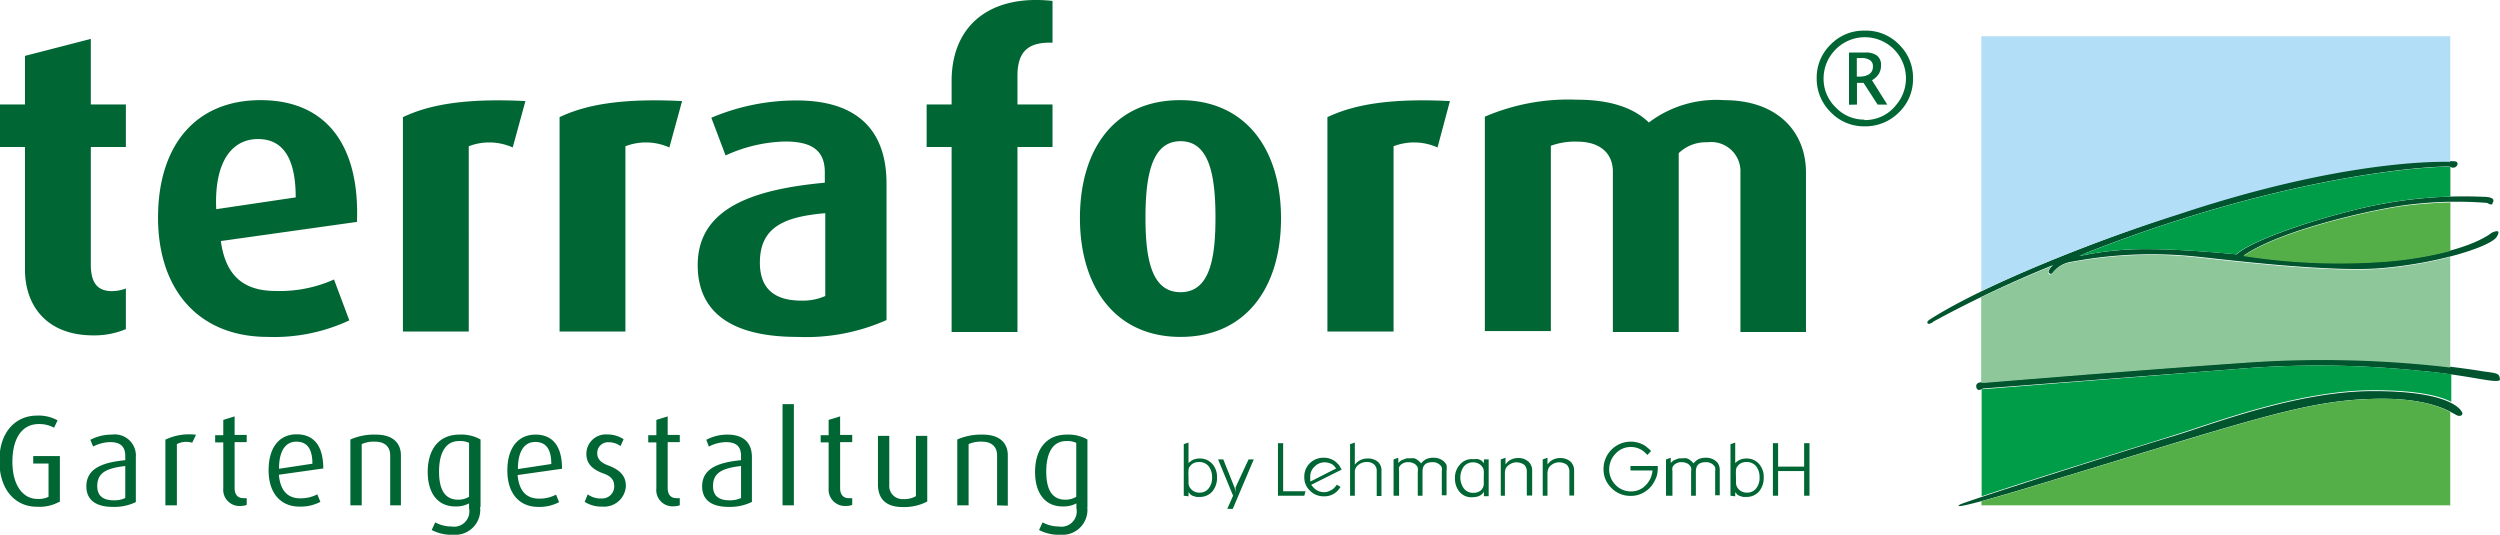
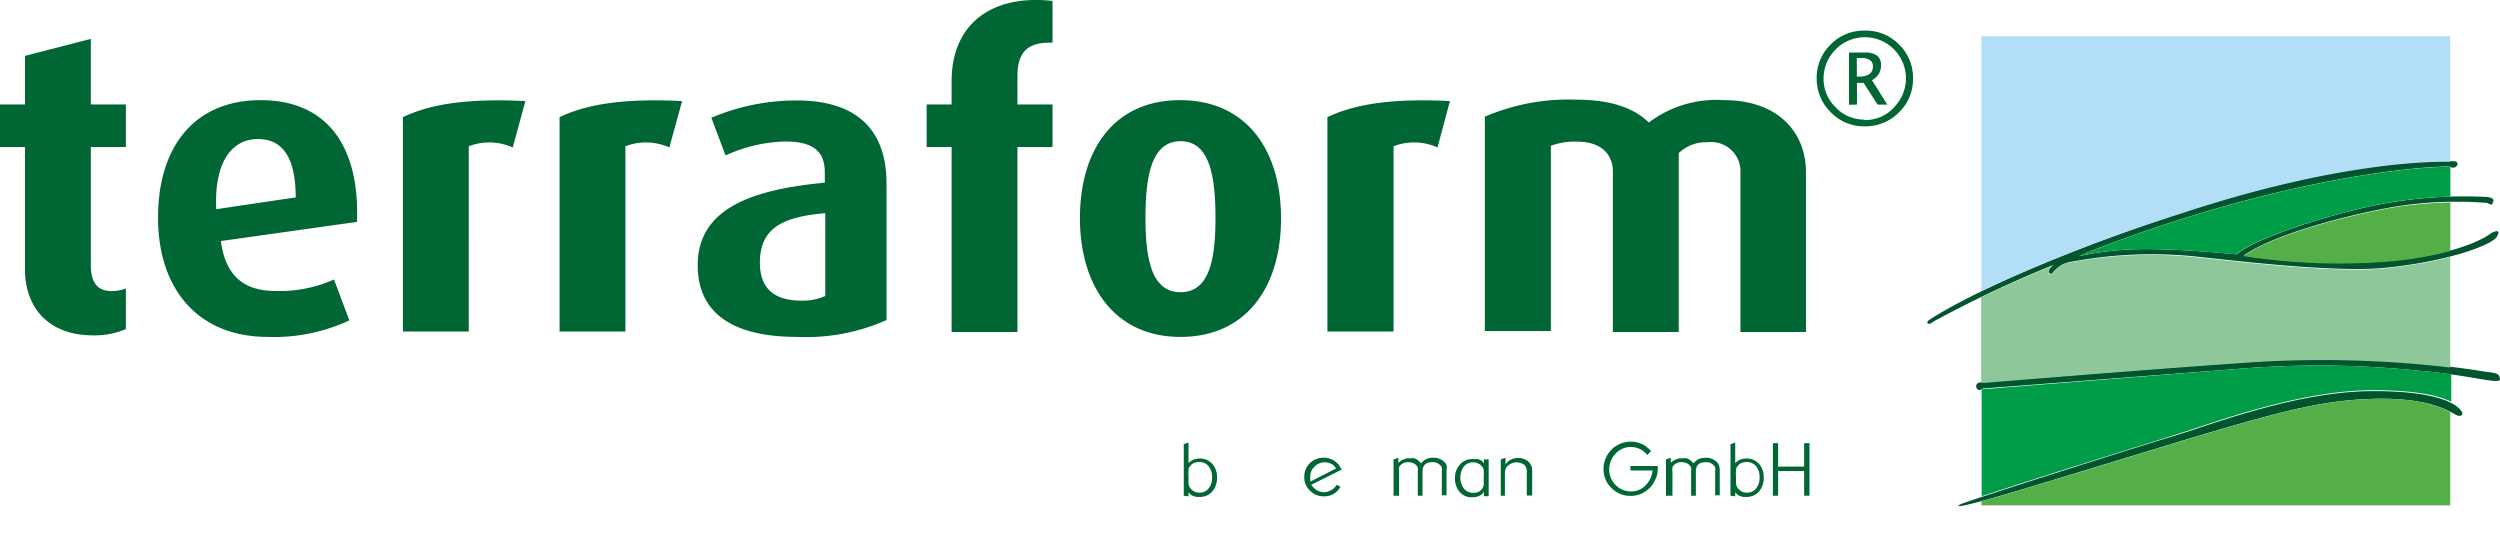
<svg xmlns="http://www.w3.org/2000/svg" viewBox="0 0 163.25 34.92">
  <path d="M126.2,21.05c-.23.12-.25.12-.32.06s0-.17.19-.28,4.35-2.94,16.19-6.88c11.54-3.85,18-3.42,18-3.42s.29,0,.2.25a.3.3,0,0,1-.45.11c-.19-.1-9.93.18-23.8,5.63l-.42.2a20.39,20.39,0,0,1,4.51-.45c2.4,0,5.75.34,5.75.34.79-.74,3.91-1.94,7.43-2.83a29.22,29.22,0,0,1,8.64-.93c1,0,.64.4.64.4s.06.23-.35,0a25.45,25.45,0,0,0-5.6.18c-2.53.38-7.73,1.63-10.06,3.1l-.24.15a40.56,40.56,0,0,0,9.1.39c5.46-.43,7.08-1.86,7.08-1.86s.73-.38.35.25-3.76,1.73-7.56,2.05c-3.5.3-11.09-.67-12.1-.76a28.23,28.23,0,0,0-8.09.34,1.86,1.86,0,0,0-1.25.73c-.15.17-.28-.05-.28-.05a.81.81,0,0,1,.33-.47,76.13,76.13,0,0,0-7.86,3.71m37,3.7c0-.42-.46-.34-1.38-.51a67,67,0,0,0-14.51-.6c-6.63.44-17.73,1.36-17.73,1.36s-.62-.08-.56.3.43.11.43.11L146,24.1a63.43,63.43,0,0,1,11.86.1c3.63.31,5.37.95,5.4.55m-8.67,1.31c4.33-.2,5.6,1,5.9,1.08s.31-.15.31-.15-.3-1.46-5.85-1.45c-5,0-10.71,2.25-13,2.93s-12.75,4-13.91,4.45c-.45.23-.17.3,4.49-1.11,14-4.23,17.67-5.56,22-5.75" fill="#00542e" />
  <path d="M129.62,25s11.1-.92,17.73-1.36A71.69,71.69,0,0,1,160,24V16.78a27.16,27.16,0,0,1-4.56.77c-3.5.3-11.09-.67-12.11-.76a28.18,28.18,0,0,0-8.08.34,1.86,1.86,0,0,0-1.25.73c-.15.17-.28-.05-.28-.05a.81.81,0,0,1,.33-.47c-1.88.78-3.39,1.45-4.68,2.07V25a1.61,1.61,0,0,1,.24,0" fill="#8ec89a" />
  <path d="M160,10.52V2.37H129.38V19A107.07,107.07,0,0,1,142.26,14c10.3-3.43,16.53-3.46,17.75-3.43" fill="#b2def7" />
  <path d="M146.72,16.57l-.24.15a40.56,40.56,0,0,0,9.1.39,23.9,23.9,0,0,0,4.43-.72V13.22a29.39,29.39,0,0,0-3.23.25c-2.53.38-7.73,1.63-10.06,3.1" fill="#54af49" />
  <path d="M154.57,26.06c-4.35.19-8,1.52-22,5.75-1.44.44-2.46.73-3.18.92V33H160V26.9c-.69-.36-2.22-1-5.44-.84" fill="#54af49" />
  <path d="M136.18,16.52l-.42.2a20.39,20.39,0,0,1,4.51-.45c2.4,0,5.75.34,5.75.34.79-.74,3.91-1.94,7.44-2.83a28.45,28.45,0,0,1,6.55-.94V10.91h0c-.19-.11-9.93.17-23.8,5.62" fill="#009d49" />
  <path d="M146,24.1l-16.49,1.31-.11,0v7c3.18-1.07,10.72-3.41,12.59-4,2.25-.68,8-2.93,13-2.93,2.87,0,4.34.38,5.08.76V24.44c-.63-.09-1.35-.17-2.17-.24A63.43,63.43,0,0,0,146,24.1" fill="#009d49" />
  <path d="M8.22,21.49V18.84a2.66,2.66,0,0,1-.91.17c-1,0-1.38-.61-1.38-1.74V9.6H8.22V6.82H5.93V2.54L1.63,3.65V6.82H0V9.6H1.63v8c0,2.29,1.35,4.3,4.47,4.3a5.26,5.26,0,0,0,2.12-.41m15.09-7c.19-5-2-7.95-6.29-7.95s-6.7,3-6.7,7.67S12.93,22,17.49,22a11.58,11.58,0,0,0,5.32-1.08l-1-2.67A8.64,8.64,0,0,1,18,19c-2.18,0-3.28-1.08-3.58-3.26Zm-4-1.6-5.19.77c-.14-3.06,1-4.58,2.73-4.58,1.57,0,2.46,1.16,2.46,3.81m15-6.29c-4-.2-6.32.25-8,1.05v14h4.3V9.55a3.73,3.73,0,0,1,2.87.08Zm10.23,0c-4-.2-6.32.25-8,1.05v14h4.3V9.55a3.73,3.73,0,0,1,2.87.08ZM57.89,20.86V12c0-4-2.48-5.44-5.85-5.44a14.18,14.18,0,0,0-5.59,1.13l.93,2.46a9.88,9.88,0,0,1,3.86-.91c1.58,0,2.62.44,2.62,2v.69c-4.46.42-8.3,1.55-8.3,5.38,0,3.09,2.21,4.69,6.51,4.69a12.94,12.94,0,0,0,5.82-1.1m-4-1.57a3.62,3.62,0,0,1-1.57.3c-1.71,0-2.7-.75-2.7-2.48,0-2.38,1.68-3,4.27-3.23ZM68.73,9.6V6.82H66.44V4.94c0-1.71.85-2.2,2.29-2.15V.06c-4-.44-6.59,1.52-6.59,5.24V6.82H60.51V9.6h1.63V21.68h4.3V9.6Zm14.92,4.64c0-4.44-2.26-7.7-6.59-7.7s-6.54,3.26-6.54,7.7S72.78,22,77.09,22s6.56-3.28,6.56-7.72m-4.28-.06c0,2.68-.38,4.86-2.28,4.86s-2.29-2.18-2.29-4.86.38-5,2.29-5,2.28,2.31,2.28,5M94.68,6.6c-4-.2-6.31.25-8,1.05v14H91V9.55a3.73,3.73,0,0,1,2.87.08Zm23.25,15.08V11.26c0-2.62-1.82-4.72-5.35-4.72A7.3,7.3,0,0,0,107.67,8c-.85-.83-2.26-1.49-4.71-1.49a13.8,13.8,0,0,0-6,1.11v14h4.31V9.52A4.52,4.52,0,0,1,103,9.25c1.49,0,2.32.77,2.32,1.95V21.68h4.3V10a2.56,2.56,0,0,1,1.88-.71,1.91,1.91,0,0,1,2.15,2V21.68Z" fill="#063" />
-   <path d="M3.91,32.78v-3H2.17v.49h1v2.17a1.44,1.44,0,0,1-.73.14c-.91,0-1.63-.85-1.63-2.42s.65-2.47,1.72-2.47a2,2,0,0,1,1,.24l.23-.48a2.54,2.54,0,0,0-1.36-.31c-1.32,0-2.44,1-2.44,2.95s1.09,3,2.44,3a2.71,2.71,0,0,0,1.47-.32m5,0V29.86A1.38,1.38,0,0,0,7.3,28.38a3,3,0,0,0-1.4.34l.18.44a2.49,2.49,0,0,1,1.1-.29c.58,0,1,.2,1,.9v.28c-1.41.14-2.54.5-2.54,1.71,0,.83.55,1.34,1.73,1.34a3.2,3.2,0,0,0,1.51-.32m-.7-.26a1.64,1.64,0,0,1-.75.15c-.67,0-1.08-.27-1.08-.93,0-.92.68-1.17,1.83-1.31Zm4.62-4.13a3.57,3.57,0,0,0-2,.32V33h.75V29a1.34,1.34,0,0,1,1-.09ZM16.11,33v-.47a1.46,1.46,0,0,1-.22,0c-.41,0-.57-.29-.57-.66v-3h.79v-.47h-.79V27.19l-.74.23v1h-.53v.47h.53v3a1.06,1.06,0,0,0,1.13,1.15,1.15,1.15,0,0,0,.4-.07m5-2.38c0-1.52-.65-2.23-1.74-2.23s-1.83.8-1.83,2.35.84,2.37,2,2.37a2.75,2.75,0,0,0,1.38-.31l-.2-.49a2.33,2.33,0,0,1-1.12.26c-.82,0-1.3-.51-1.39-1.54Zm-.71-.31-2.18.33c0-1.24.47-1.77,1.13-1.77s1.05.41,1.05,1.44M26.18,33V29.73c0-.65-.37-1.35-1.64-1.35a3.84,3.84,0,0,0-1.66.32V33h.74V29a1.93,1.93,0,0,1,.86-.16c.78,0,1,.47,1,.89V33Zm5.2.09V28.7A2.53,2.53,0,0,0,30,28.38c-1.37,0-2.07,1-2.07,2.44s.7,2.25,1.79,2.25a1.8,1.8,0,0,0,.91-.2v.32a1,1,0,0,1-1.15,1.19,2.21,2.21,0,0,1-1.06-.27l-.23.5a2.81,2.81,0,0,0,1.41.31,1.63,1.63,0,0,0,1.75-1.81m-.72-.67a1.35,1.35,0,0,1-.71.19c-.87,0-1.25-.66-1.25-1.83s.39-2,1.31-2a1.35,1.35,0,0,1,.65.12Zm6.07-1.83c0-1.52-.64-2.23-1.73-2.23s-1.84.8-1.84,2.35.84,2.37,2,2.37a2.75,2.75,0,0,0,1.38-.31l-.2-.49a2.3,2.3,0,0,1-1.12.26c-.82,0-1.3-.51-1.39-1.54ZM36,30.3l-2.18.33c0-1.24.47-1.77,1.13-1.77S36,29.27,36,30.3m4.87,1.45c0-.53-.22-1-1.11-1.34-.44-.16-.76-.38-.76-.81a.7.7,0,0,1,.76-.72,1.27,1.27,0,0,1,.76.25l.2-.45a1.92,1.92,0,0,0-1.07-.31,1.27,1.27,0,0,0-1.36,1.25c0,.47.18.95,1.07,1.28.5.18.75.39.75.87a.79.79,0,0,1-.84.78,1.4,1.4,0,0,1-.89-.27l-.2.49a2,2,0,0,0,1.16.31,1.42,1.42,0,0,0,1.53-1.33M44.39,33v-.47a1.46,1.46,0,0,1-.22,0c-.41,0-.57-.29-.57-.66v-3h.79v-.47H43.6V27.19l-.74.23v1h-.53v.47h.53v3A1.06,1.06,0,0,0,44,33.06a1.15,1.15,0,0,0,.4-.07m4.7-.21V29.86c0-1.12-.74-1.48-1.59-1.48a2.92,2.92,0,0,0-1.39.34l.17.44a2.52,2.52,0,0,1,1.1-.29c.59,0,1,.2,1,.9v.28c-1.41.14-2.54.5-2.54,1.71,0,.83.54,1.34,1.73,1.34a3.26,3.26,0,0,0,1.51-.32m-.7-.26a1.7,1.7,0,0,1-.75.15c-.68,0-1.08-.27-1.08-.93,0-.92.68-1.17,1.83-1.31Zm3.45-6.13H51.1V33h.74ZM55.65,33v-.47a1.66,1.66,0,0,1-.22,0c-.41,0-.57-.29-.57-.66v-3h.79v-.47h-.79V27.19l-.75.23v1h-.52v.47h.52v3a1.07,1.07,0,0,0,1.14,1.15,1.15,1.15,0,0,0,.4-.07m4.9-.24V28.46h-.74V32.4a1.51,1.51,0,0,1-.82.19.86.86,0,0,1-.92-.94V28.46h-.74v3.16c0,.91.47,1.49,1.62,1.49a3.28,3.28,0,0,0,1.6-.36m5.26.27V29.73c0-.65-.37-1.35-1.64-1.35a3.84,3.84,0,0,0-1.66.32V33h.74V29a1.93,1.93,0,0,1,.86-.16c.78,0,1,.47,1,.89V33Zm5.2.09V28.7a2.53,2.53,0,0,0-1.35-.32c-1.37,0-2.07,1-2.07,2.44s.7,2.25,1.79,2.25a1.8,1.8,0,0,0,.91-.2v.32a1,1,0,0,1-1.15,1.19,2.21,2.21,0,0,1-1.06-.27l-.23.5a2.81,2.81,0,0,0,1.41.31A1.63,1.63,0,0,0,71,33.11m-.72-.67a1.35,1.35,0,0,1-.71.19c-.87,0-1.25-.66-1.25-1.83s.39-2,1.31-2a1.35,1.35,0,0,1,.65.12Z" fill="#063" />
  <path d="M121.25,5h.15a1.15,1.15,0,0,0,.68-.17.58.58,0,0,0,.22-.5.44.44,0,0,0-.19-.4.94.94,0,0,0-.56-.14h-.3Zm-.51,1.84V3.43h1.07a1.2,1.2,0,0,1,.77.21.76.76,0,0,1,.25.62,1.06,1.06,0,0,1-.14.56,1.31,1.31,0,0,1-.45.42l1,1.59h-.63l-.92-1.42h-.43V6.83Zm1,1a2.57,2.57,0,0,0,2.09-1,2.68,2.68,0,0,0,0-3.45,2.68,2.68,0,0,0-4.11,0,2.66,2.66,0,0,0-.64,1.72,2.58,2.58,0,0,0,.79,1.9,2.53,2.53,0,0,0,1.87.8m0,.44a3,3,0,0,1-2.19-.92,3.06,3.06,0,0,1-.92-2.22,3,3,0,0,1,.92-2.21A3,3,0,0,1,121.77,2,3,3,0,0,1,124,2.9a3,3,0,0,1,.92,2.21A3,3,0,0,1,124,7.34a3.09,3.09,0,0,1-2.25.91" fill="#063" />
  <path d="M77.67,30.48a.55.55,0,0,0-.06.22,4.17,4.17,0,0,0,0,.46v.35a.62.62,0,0,0,.21.47.71.71,0,0,0,.5.19.74.74,0,0,0,.6-.27,1.09,1.09,0,0,0,.23-.72,1.15,1.15,0,0,0-.23-.74.78.78,0,0,0-.62-.27.8.8,0,0,0-.37.08.59.59,0,0,0-.24.23m-.39,1.89V29l.31-.1v1.34a1.17,1.17,0,0,1,.33-.23,1.15,1.15,0,0,1,.4-.07,1.06,1.06,0,0,1,.82.35,1.25,1.25,0,0,1,.31.88,1.36,1.36,0,0,1-.31.93,1.08,1.08,0,0,1-.83.35l-.21,0-.22-.07a.53.53,0,0,1-.15-.08l-.14-.16v.27Z" fill="#063" />
-   <path d="M79.54,30h.34l.73,1.82a1.5,1.5,0,0,1,.07.35l0-.17,0-.17L81.53,30h.34L80.5,33.23h-.36l.38-.86Z" fill="#063" />
-   <polygon points="83.45 32.37 83.45 28.94 83.79 28.94 83.79 32.08 85.25 32.08 85.17 32.37 83.45 32.37" fill="#063" />
  <path d="M85.6,31.43l1.65-.84a1.58,1.58,0,0,0-.19-.22.62.62,0,0,0-.23-.12.88.88,0,0,0-.33-.06.9.9,0,0,0-.66.28.86.86,0,0,0-.28.65.92.92,0,0,0,0,.16l0,.15m2.06-.77-2,1,.12.14a.94.94,0,0,0,.73.34.8.8,0,0,0,.38-.1.75.75,0,0,0,.22-.13,1.64,1.64,0,0,0,.23-.26l.24.15-.07.09-.11.14a1.18,1.18,0,0,1-.9.38,1.24,1.24,0,0,1-.92-.37,1.19,1.19,0,0,1-.37-.9,1.21,1.21,0,0,1,.36-.89,1.26,1.26,0,0,1,.91-.36,1.2,1.2,0,0,1,.82.3l.18.18.15.26" fill="#063" />
-   <path d="M88.16,32.37V29l.31-.1v1.45a1,1,0,0,1,.83-.41,1,1,0,0,1,.67.21.73.73,0,0,1,.24.58v1.66H89.9V30.75a.54.54,0,0,0-.17-.42.67.67,0,0,0-.46-.16.84.84,0,0,0-.57.19.56.56,0,0,0-.23.45v1.56Z" fill="#063" />
  <path d="M91,32.37V30l.31-.11v.34l.15-.14a.68.68,0,0,1,.17-.08l.22-.08.21,0a1,1,0,0,1,.3,0,.66.66,0,0,1,.22.12,1.33,1.33,0,0,1,.22.21,1,1,0,0,1,.33-.28,1.14,1.14,0,0,1,.46-.09,1,1,0,0,1,.69.24.69.69,0,0,1,.18.24,1.08,1.08,0,0,1,0,.35v1.62h-.31V30.78a.77.77,0,0,0,0-.25.44.44,0,0,0-.12-.17.66.66,0,0,0-.49-.18c-.44,0-.65.2-.65.61v1.58h-.31V30.81a.91.91,0,0,0,0-.27.47.47,0,0,0-.12-.18.48.48,0,0,0-.22-.13.66.66,0,0,0-.28-.05.67.67,0,0,0-.47.16.46.46,0,0,0-.13.18.83.83,0,0,0,0,.26v1.59Z" fill="#063" />
  <path d="M96.2,30.19a.78.78,0,0,0-.61.27,1.24,1.24,0,0,0,0,1.44.74.74,0,0,0,.61.28.72.72,0,0,0,.5-.16.58.58,0,0,0,.19-.47l0-.46a3.46,3.46,0,0,0,0-.38.64.64,0,0,0-.08-.2.7.7,0,0,0-.25-.23.81.81,0,0,0-.37-.09m.71.08V30h.31v2.4h-.31v-.29l-.09.12a.75.75,0,0,1-.28.18,1.34,1.34,0,0,1-.4.06,1,1,0,0,1-.81-.34,1.32,1.32,0,0,1-.31-.91,1.24,1.24,0,0,1,.33-.89,1,1,0,0,1,.81-.35h.19a.59.59,0,0,1,.17,0,1,1,0,0,1,.22.09,1,1,0,0,1,.17.18" fill="#063" />
  <path d="M98,32.37V30l.31-.11v.43l.15-.17a1,1,0,0,1,.67-.24.94.94,0,0,1,.67.23.76.76,0,0,1,.25.61v1.61H99.7V30.84a.68.68,0,0,0-.12-.44.58.58,0,0,0-.24-.15.82.82,0,0,0-.78.09.65.65,0,0,0-.23.24.81.81,0,0,0-.06.33v1.46Z" fill="#063" />
-   <path d="M100.74,32.37V30l.31-.11v.43l.16-.17a1,1,0,0,1,.67-.24,1,1,0,0,1,.67.23.79.79,0,0,1,.24.61v1.61h-.31V30.84a.68.68,0,0,0-.12-.44.54.54,0,0,0-.23-.15.83.83,0,0,0-.32-.06.8.8,0,0,0-.47.15.62.62,0,0,0-.22.24.81.81,0,0,0-.07.33v1.46Z" fill="#063" />
  <path d="M107.8,29.47l-.23.24-.08-.09-.13-.12a1.31,1.31,0,0,0-.4-.23,1.28,1.28,0,0,0-.46-.08,1.32,1.32,0,0,0-1,.43,1.47,1.47,0,0,0-.42,1.05,1.43,1.43,0,0,0,.42,1,1.38,1.38,0,0,0,1,.42,1.29,1.29,0,0,0,.93-.37,1.55,1.55,0,0,0,.48-1h-1.44v-.29h1.78a2.42,2.42,0,0,1-.05.61,2.29,2.29,0,0,1-.21.47,1.71,1.71,0,0,1-.64.64,1.62,1.62,0,0,1-.87.23,1.71,1.71,0,0,1-1.25-.51,1.68,1.68,0,0,1-.52-1.25,1.78,1.78,0,0,1,1.78-1.78,1.77,1.77,0,0,1,.64.12,1.49,1.49,0,0,1,.31.16,4.53,4.53,0,0,1,.35.3" fill="#063" />
  <path d="M108.79,32.37V30l.31-.11v.34l.15-.14.16-.08.23-.08.21,0a1,1,0,0,1,.3,0,.66.66,0,0,1,.22.12,1.33,1.33,0,0,1,.22.21,1,1,0,0,1,.33-.28,1.14,1.14,0,0,1,.46-.09,1,1,0,0,1,.69.24.56.56,0,0,1,.17.24.85.85,0,0,1,.06.35v1.62H112V30.78a.77.77,0,0,0,0-.25.44.44,0,0,0-.12-.17.66.66,0,0,0-.49-.18c-.44,0-.65.2-.65.61v1.58h-.31V30.81a.91.91,0,0,0,0-.27.47.47,0,0,0-.12-.18.48.48,0,0,0-.22-.13.66.66,0,0,0-.28-.05.67.67,0,0,0-.47.16.46.46,0,0,0-.13.18.83.83,0,0,0,0,.26v1.59Z" fill="#063" />
  <path d="M113.42,30.48a.79.79,0,0,0-.06.22,4.17,4.17,0,0,0,0,.46v.35a.62.62,0,0,0,.21.47.71.71,0,0,0,.5.19.74.74,0,0,0,.6-.27,1.09,1.09,0,0,0,.23-.72,1.15,1.15,0,0,0-.23-.74.78.78,0,0,0-.62-.27.8.8,0,0,0-.37.08.59.59,0,0,0-.24.23M113,32.37V29l.31-.1v1.34a1.07,1.07,0,0,1,.34-.23,1.09,1.09,0,0,1,.39-.07,1.06,1.06,0,0,1,.82.35,1.25,1.25,0,0,1,.31.88,1.36,1.36,0,0,1-.31.93,1.08,1.08,0,0,1-.83.35l-.21,0-.22-.07a.53.53,0,0,1-.15-.08l-.14-.16v.27Z" fill="#063" />
  <polygon points="115.77 32.37 115.77 28.94 116.11 28.94 116.11 30.47 117.81 30.47 117.81 28.94 118.16 28.94 118.16 32.37 117.81 32.37 117.81 30.76 116.11 30.76 116.11 32.37 115.77 32.37" fill="#063" />
</svg>